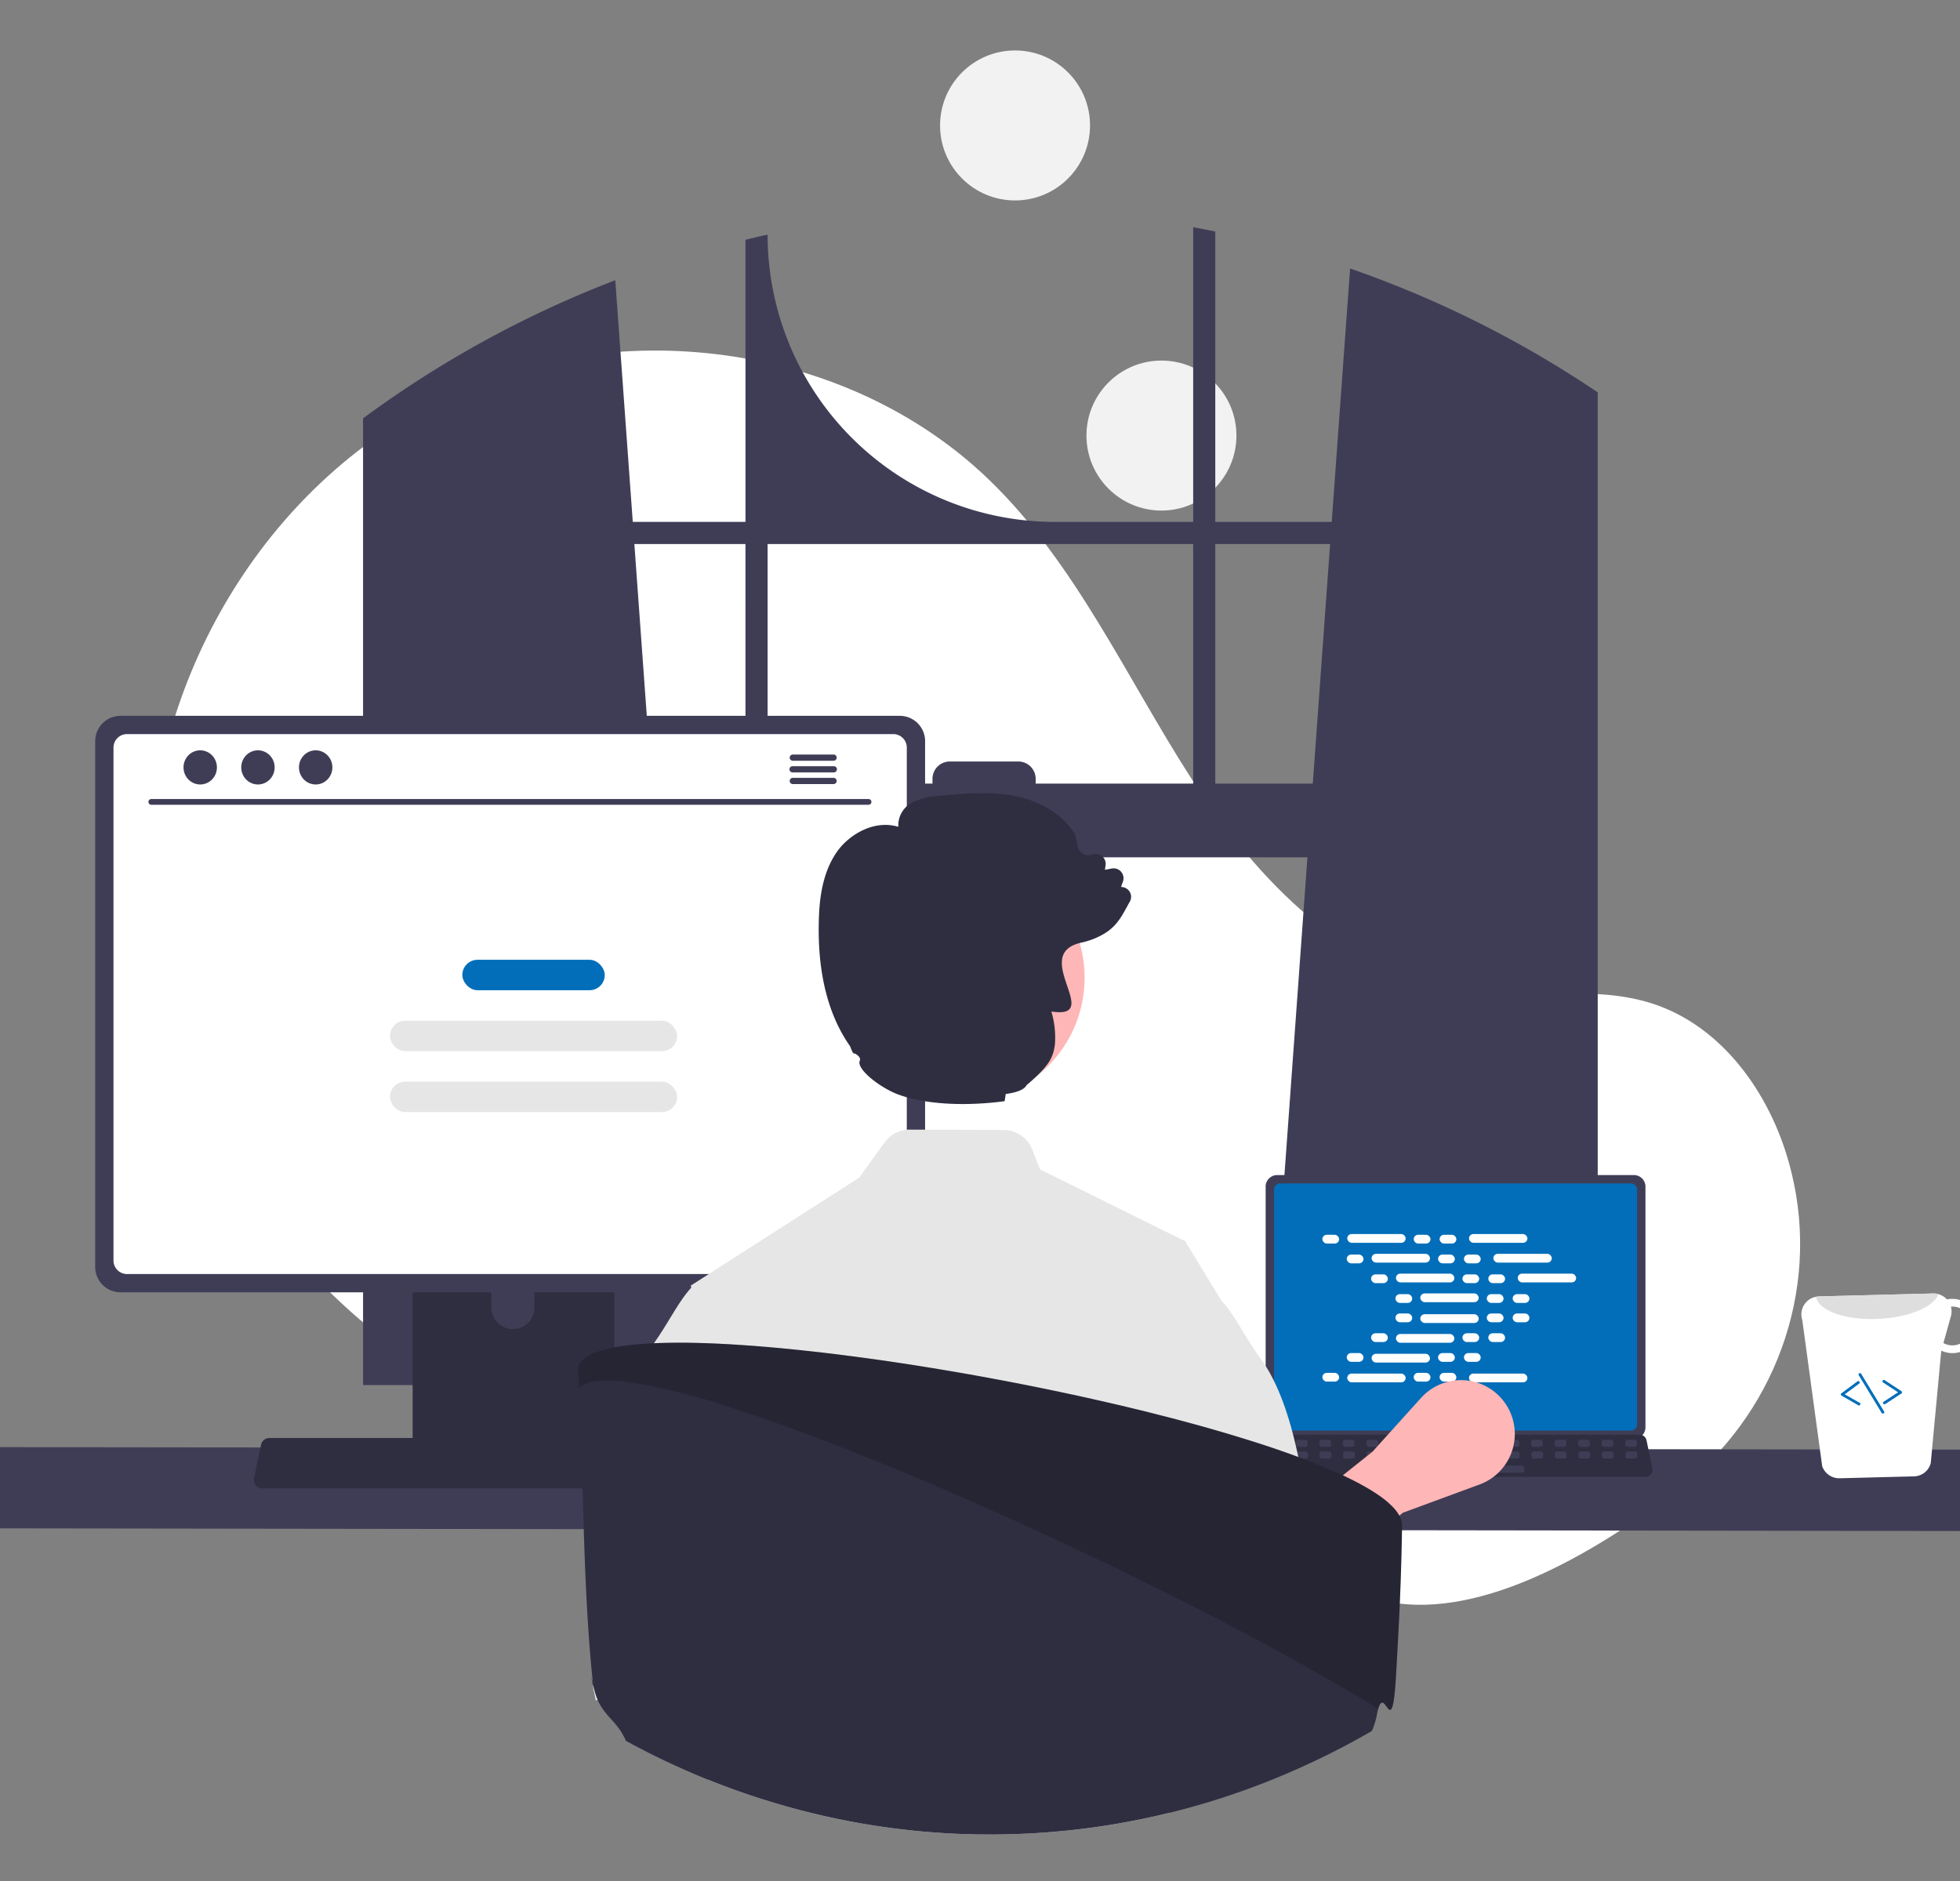
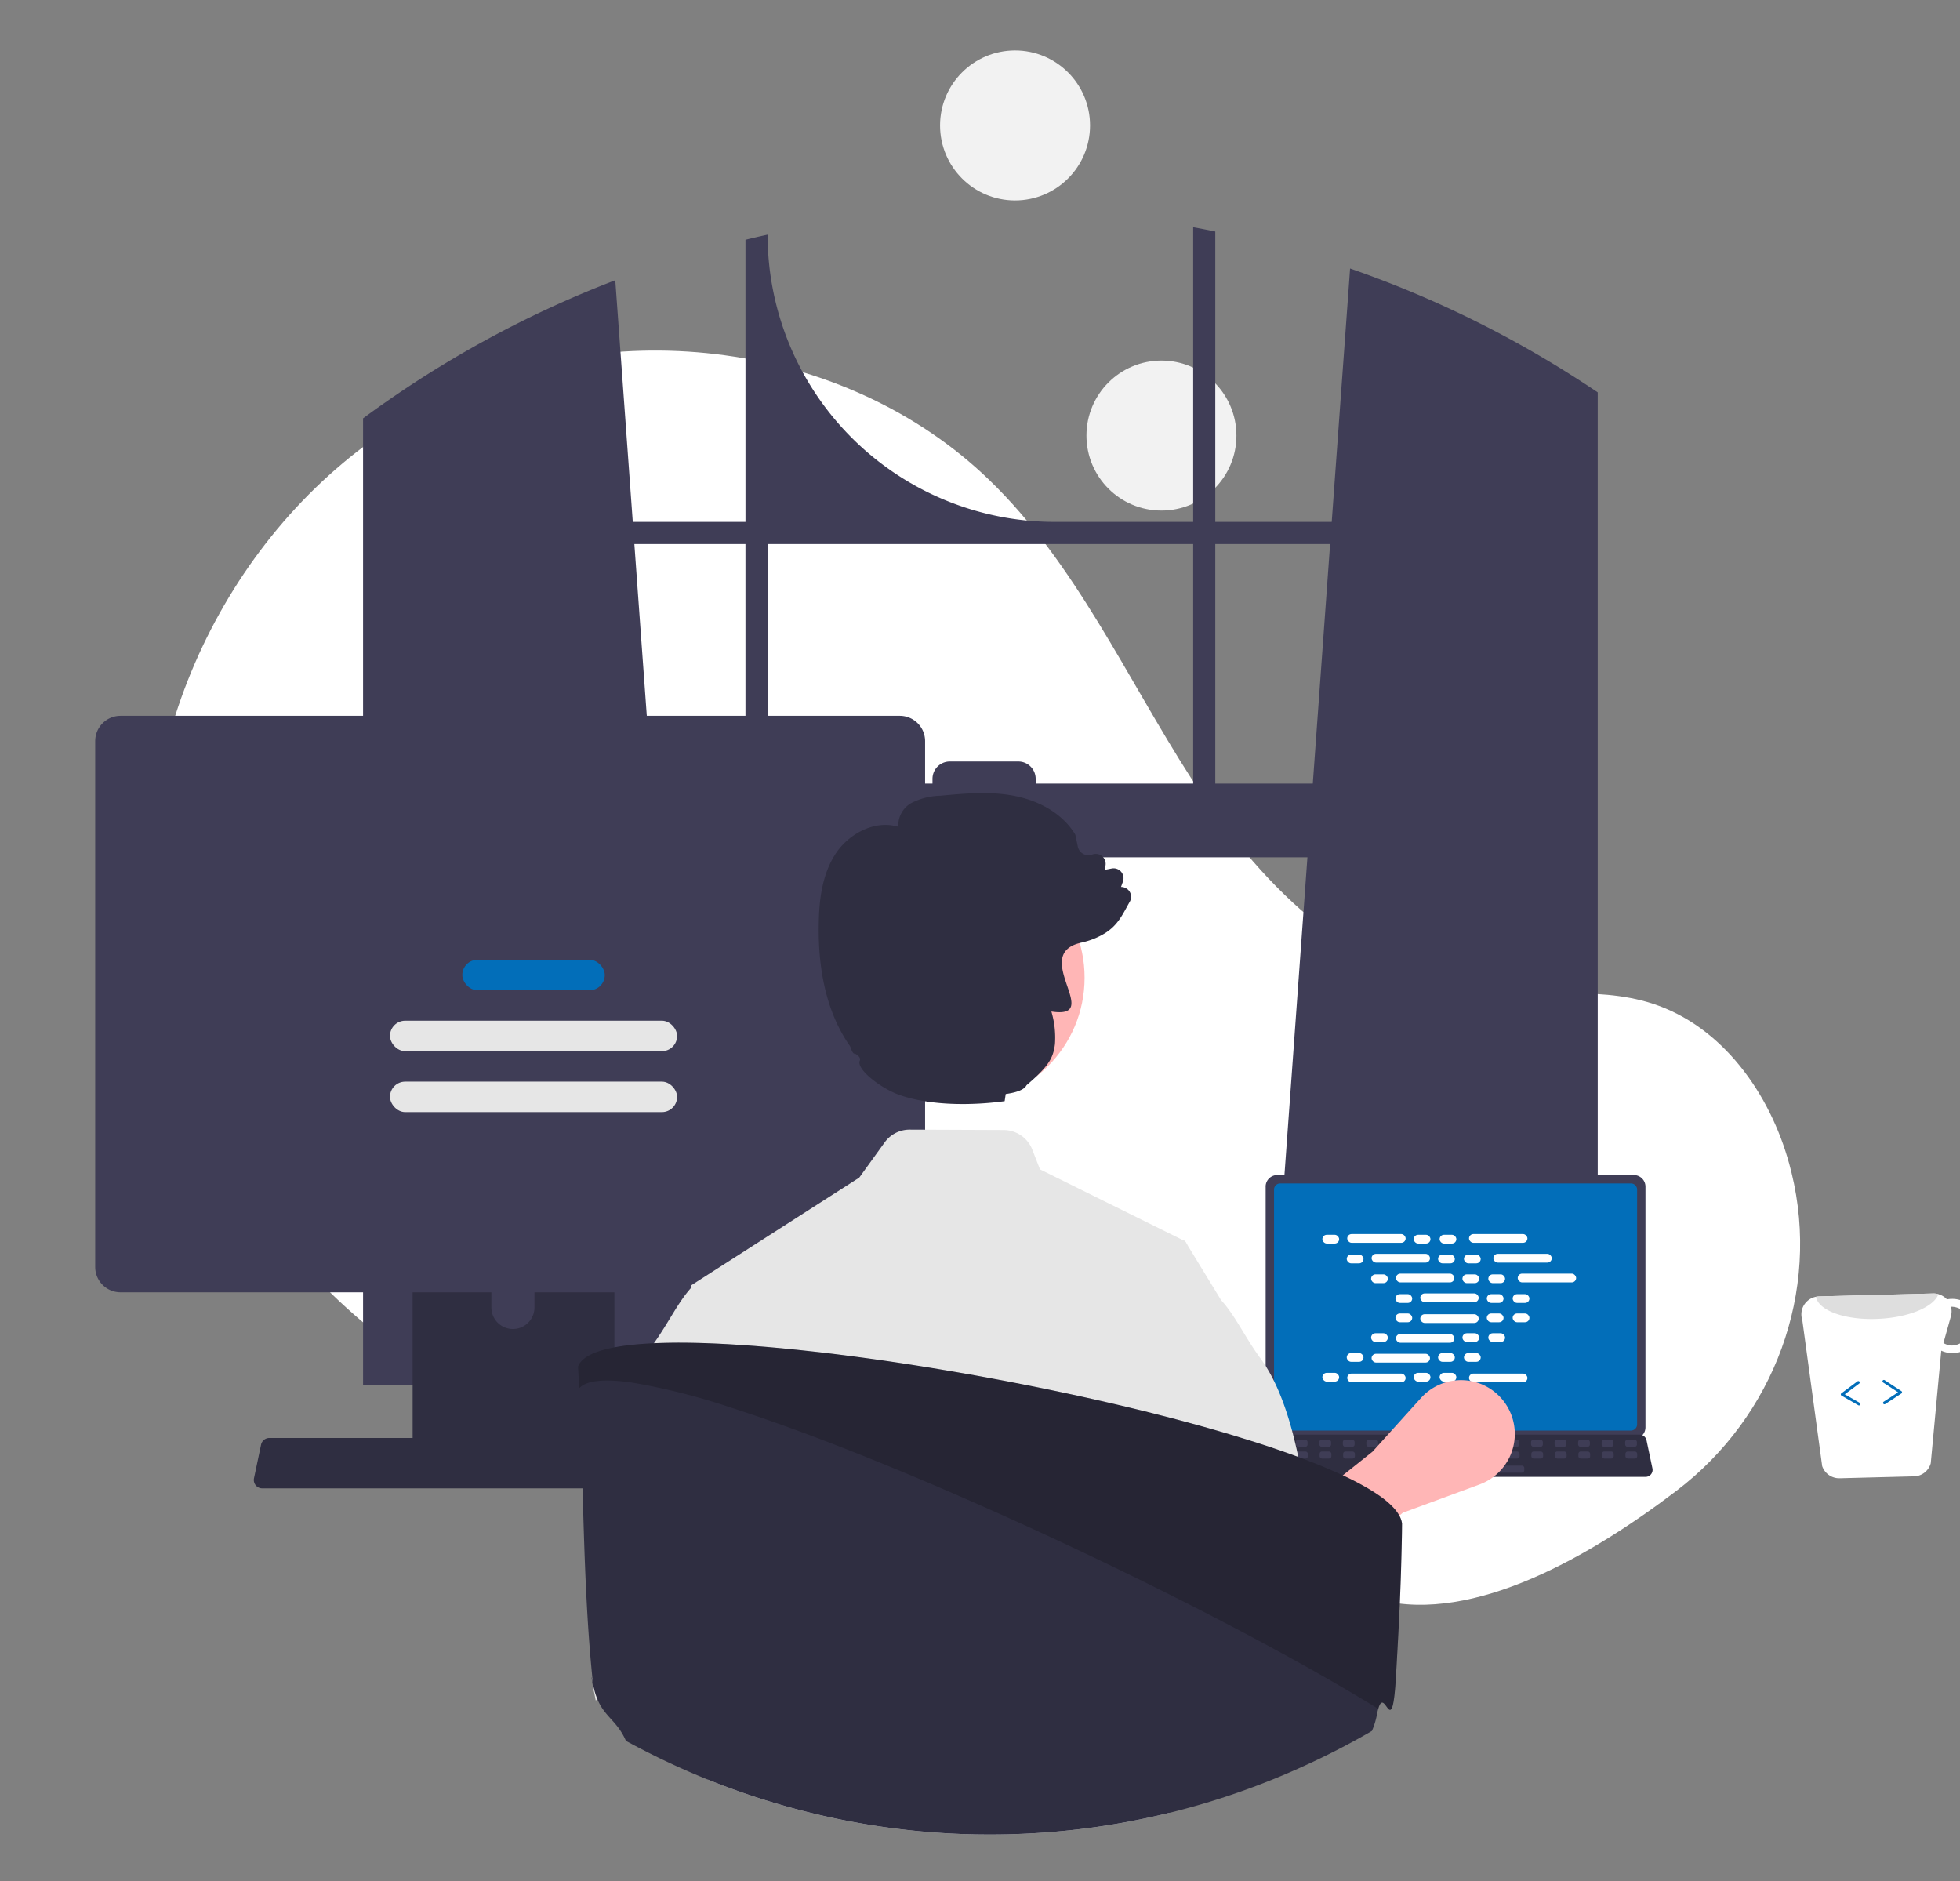
<svg xmlns="http://www.w3.org/2000/svg" width="421" height="404" viewBox="0 0 421 404">
  <rect x="0" y="0" width="421" height="404" fill="#808080" stroke="none" />
  <defs>
    <clipPath id="clip-path">
      <rect id="Rectangle_215" data-name="Rectangle 215" width="421" height="404" transform="translate(376 1379)" fill="#fff" />
    </clipPath>
  </defs>
  <g id="_2_Illustration" data-name="#2 Illustration" transform="translate(-376 -1379)" clip-path="url(#clip-path)">
    <g id="Group_138" data-name="Group 138" transform="translate(349 1431.325)">
      <circle id="Ellipse_264" data-name="Ellipse 264" cx="16.107" cy="16.107" r="16.107" transform="translate(260.365 25.116)" fill="#f2f2f2" />
      <circle id="Ellipse_268" data-name="Ellipse 268" cx="16.107" cy="16.107" r="16.107" transform="translate(228.922 -41.489)" fill="#f2f2f2" />
      <path id="Path_1553" data-name="Path 1553" d="M577.874,441.444c20.924-15.937,30.917-42.717,24.661-68.264q-.233-.952-.492-1.9c-4.148-15.164-14.409-29.576-29.365-34.422-12.558-4.068-26.265-.94-39.366-2.558-25.718-3.176-45.656-23.985-59.685-45.772s-24.811-46.174-43.453-64.174c-30.728-29.669-80.853-36.056-118.951-16.744s-62.366,62.158-61.331,104.859,26.385,83.526,63.2,105.186c13.524,7.957,29.166,13.594,44.732,11.622,13.507-1.712,25.78-8.969,39.223-11.124,21.136-3.388,42.138,6.169,60.419,17.3s35.94,24.336,56.714,29.5C534.348,469.97,559.339,455.561,577.874,441.444Z" transform="translate(-190.719 -173.628)" fill="#fff" />
      <path id="Path_1554" data-name="Path 1554" d="M642.661,197.242c-.525-.35-1.056-.682-1.581-1.019a229.372,229.372,0,0,0-48.445-23.484l-3.945,54.423h-25.01V164.794c-1.574-.326-3.161-.633-4.747-.923v63.29H529.213a61.692,61.692,0,0,1-61.692-61.692h0c-1.593.344-3.173.712-4.753,1.1v60.588H438.56l-3.758-51.9a229.744,229.744,0,0,0-49.428,26.258c-.265.181-.531.368-.79.549-1.333.935-2.648,1.888-3.957,2.853V412.551H451.97l-1.261-17.463L443.772,299.2h139.7l-6.937,95.883-1.261,17.463h70.553V199.341Q644.254,198.273,642.661,197.242ZM462.767,283.37H442.626L438.9,231.915h23.864Zm96.166,0H525.1v-1.019a3.728,3.728,0,0,0-3.734-3.728H506.664a3.726,3.726,0,0,0-3.728,3.728v1.019H467.521V231.915h91.413Zm4.747,0V231.915h24.666l-3.722,51.455Z" transform="translate(-275.643 -167.397)" fill="#3f3d56" />
-       <path id="Path_1555" data-name="Path 1555" d="M206.59,598.162a174.33,174.33,0,0,0,16.963,17.463l440.705.6a174.333,174.333,0,0,0,16.963-17.463Z" transform="translate(-206.59 -339.712)" fill="#3f3d56" />
      <path id="Path_1556" data-name="Path 1556" d="M702.02,503.83v51.7a2.487,2.487,0,0,0,2.485,2.485h76.612a2.487,2.487,0,0,0,2.485-2.485v-51.7a2.488,2.488,0,0,0-2.485-2.482H704.5a2.488,2.488,0,0,0-2.485,2.482Z" transform="translate(-403.164 -301.299)" fill="#3f3d56" />
      <path id="Path_1557" data-name="Path 1557" d="M705,505.654v50.418a1.33,1.33,0,0,0,1.328,1.328h75.334a1.33,1.33,0,0,0,1.328-1.328V505.654a1.331,1.331,0,0,0-1.328-1.331H706.327A1.331,1.331,0,0,0,705,505.654Z" transform="translate(-404.346 -302.479)" fill="#026eb9" />
      <path id="Path_1558" data-name="Path 1558" d="M699.141,602.287a1.49,1.49,0,0,0,1.172.561h82.034a1.509,1.509,0,0,0,1.476-1.819l-1.273-6.049a1.512,1.512,0,0,0-.94-1.1,1.463,1.463,0,0,0-.536-.1H701.581a1.462,1.462,0,0,0-.536.1,1.512,1.512,0,0,0-.94,1.1l-1.273,6.049a1.508,1.508,0,0,0,.308,1.258Z" transform="translate(-401.887 -337.974)" fill="#2f2e41" />
      <rect id="Rectangle_137" data-name="Rectangle 137" width="2.527" height="1.516" rx="0.488" transform="translate(378.604 258.414) rotate(180)" fill="#3f3d56" />
      <rect id="Rectangle_138" data-name="Rectangle 138" width="2.527" height="1.516" rx="0.488" transform="translate(373.551 258.414) rotate(180)" fill="#3f3d56" />
      <rect id="Rectangle_139" data-name="Rectangle 139" width="2.527" height="1.516" rx="0.488" transform="translate(368.498 258.414) rotate(180)" fill="#3f3d56" />
      <rect id="Rectangle_140" data-name="Rectangle 140" width="2.527" height="1.516" rx="0.488" transform="translate(363.445 258.414) rotate(180)" fill="#3f3d56" />
      <rect id="Rectangle_141" data-name="Rectangle 141" width="2.527" height="1.516" rx="0.488" transform="translate(358.391 258.414) rotate(180)" fill="#3f3d56" />
      <rect id="Rectangle_142" data-name="Rectangle 142" width="2.527" height="1.516" rx="0.488" transform="translate(353.338 258.414) rotate(180)" fill="#3f3d56" />
      <rect id="Rectangle_143" data-name="Rectangle 143" width="2.527" height="1.516" rx="0.488" transform="translate(348.285 258.414) rotate(180)" fill="#3f3d56" />
      <rect id="Rectangle_144" data-name="Rectangle 144" width="2.527" height="1.516" rx="0.488" transform="translate(343.232 258.414) rotate(180)" fill="#3f3d56" />
      <rect id="Rectangle_145" data-name="Rectangle 145" width="2.527" height="1.516" rx="0.488" transform="translate(338.178 258.414) rotate(180)" fill="#3f3d56" />
      <rect id="Rectangle_146" data-name="Rectangle 146" width="2.527" height="1.516" rx="0.488" transform="translate(333.125 258.414) rotate(180)" fill="#3f3d56" />
      <rect id="Rectangle_147" data-name="Rectangle 147" width="2.527" height="1.516" rx="0.488" transform="translate(328.072 258.414) rotate(180)" fill="#3f3d56" />
      <rect id="Rectangle_148" data-name="Rectangle 148" width="2.527" height="1.516" rx="0.488" transform="translate(323.019 258.414) rotate(180)" fill="#3f3d56" />
      <rect id="Rectangle_149" data-name="Rectangle 149" width="2.527" height="1.516" rx="0.488" transform="translate(317.966 258.414) rotate(180)" fill="#3f3d56" />
      <rect id="Rectangle_150" data-name="Rectangle 150" width="2.527" height="1.516" rx="0.488" transform="translate(312.912 258.414) rotate(180)" fill="#3f3d56" />
      <rect id="Rectangle_151" data-name="Rectangle 151" width="2.527" height="1.516" rx="0.488" transform="translate(307.859 258.414) rotate(180)" fill="#3f3d56" />
      <rect id="Rectangle_152" data-name="Rectangle 152" width="2.527" height="1.516" rx="0.488" transform="translate(302.806 258.414) rotate(180)" fill="#3f3d56" />
      <rect id="Rectangle_153" data-name="Rectangle 153" width="2.527" height="1.516" rx="0.488" transform="translate(378.664 260.94) rotate(180)" fill="#3f3d56" />
      <rect id="Rectangle_154" data-name="Rectangle 154" width="2.527" height="1.516" rx="0.488" transform="translate(373.611 260.94) rotate(180)" fill="#3f3d56" />
      <rect id="Rectangle_155" data-name="Rectangle 155" width="2.527" height="1.516" rx="0.488" transform="translate(368.557 260.94) rotate(180)" fill="#3f3d56" />
      <rect id="Rectangle_156" data-name="Rectangle 156" width="2.527" height="1.516" rx="0.488" transform="translate(363.504 260.94) rotate(180)" fill="#3f3d56" />
      <rect id="Rectangle_157" data-name="Rectangle 157" width="2.527" height="1.516" rx="0.488" transform="translate(358.451 260.94) rotate(180)" fill="#3f3d56" />
      <rect id="Rectangle_158" data-name="Rectangle 158" width="2.527" height="1.516" rx="0.488" transform="translate(353.398 260.94) rotate(180)" fill="#3f3d56" />
      <rect id="Rectangle_159" data-name="Rectangle 159" width="2.527" height="1.516" rx="0.488" transform="translate(348.345 260.94) rotate(180)" fill="#3f3d56" />
      <rect id="Rectangle_160" data-name="Rectangle 160" width="2.527" height="1.516" rx="0.488" transform="translate(343.291 260.94) rotate(180)" fill="#3f3d56" />
      <rect id="Rectangle_161" data-name="Rectangle 161" width="2.527" height="1.516" rx="0.488" transform="translate(338.238 260.94) rotate(180)" fill="#3f3d56" />
      <rect id="Rectangle_162" data-name="Rectangle 162" width="2.527" height="1.516" rx="0.488" transform="translate(333.185 260.94) rotate(180)" fill="#3f3d56" />
      <rect id="Rectangle_163" data-name="Rectangle 163" width="2.527" height="1.516" rx="0.488" transform="translate(328.132 260.94) rotate(180)" fill="#3f3d56" />
-       <rect id="Rectangle_164" data-name="Rectangle 164" width="2.527" height="1.516" rx="0.488" transform="translate(323.079 260.94) rotate(180)" fill="#3f3d56" />
      <rect id="Rectangle_165" data-name="Rectangle 165" width="2.527" height="1.516" rx="0.488" transform="translate(318.025 260.94) rotate(180)" fill="#3f3d56" />
      <rect id="Rectangle_166" data-name="Rectangle 166" width="2.527" height="1.516" rx="0.488" transform="translate(312.972 260.94) rotate(180)" fill="#3f3d56" />
      <rect id="Rectangle_167" data-name="Rectangle 167" width="2.527" height="1.516" rx="0.488" transform="translate(307.919 260.94) rotate(180)" fill="#3f3d56" />
      <rect id="Rectangle_168" data-name="Rectangle 168" width="2.527" height="1.516" rx="0.488" transform="translate(302.866 260.94) rotate(180)" fill="#3f3d56" />
      <rect id="Rectangle_169" data-name="Rectangle 169" width="20.213" height="1.516" rx="0.488" transform="translate(354.409 263.972) rotate(180)" fill="#3f3d56" />
      <rect id="Rectangle_170" data-name="Rectangle 170" width="3.599" height="1.883" rx="0.942" transform="translate(311.042 212.874)" fill="#fff" />
      <rect id="Rectangle_171" data-name="Rectangle 171" width="3.599" height="1.883" rx="0.942" transform="translate(330.661 212.874)" fill="#fff" />
      <rect id="Rectangle_172" data-name="Rectangle 172" width="3.599" height="1.883" rx="0.942" transform="translate(336.219 212.874)" fill="#fff" />
      <rect id="Rectangle_173" data-name="Rectangle 173" width="12.545" height="1.883" rx="0.942" transform="translate(316.378 212.717)" fill="#fff" />
      <rect id="Rectangle_174" data-name="Rectangle 174" width="12.545" height="1.883" rx="0.942" transform="translate(342.537 212.717)" fill="#fff" />
      <rect id="Rectangle_175" data-name="Rectangle 175" width="3.599" height="1.883" rx="0.942" transform="translate(316.274 217.125)" fill="#fff" />
      <rect id="Rectangle_176" data-name="Rectangle 176" width="3.599" height="1.883" rx="0.942" transform="translate(335.893 217.125)" fill="#fff" />
      <rect id="Rectangle_177" data-name="Rectangle 177" width="3.599" height="1.883" rx="0.942" transform="translate(341.451 217.125)" fill="#fff" />
      <rect id="Rectangle_178" data-name="Rectangle 178" width="12.545" height="1.883" rx="0.942" transform="translate(321.61 216.968)" fill="#fff" />
      <rect id="Rectangle_179" data-name="Rectangle 179" width="12.545" height="1.883" rx="0.942" transform="translate(347.768 216.968)" fill="#fff" />
      <rect id="Rectangle_180" data-name="Rectangle 180" width="3.599" height="1.883" rx="0.942" transform="translate(321.505 221.376)" fill="#fff" />
      <rect id="Rectangle_181" data-name="Rectangle 181" width="3.599" height="1.883" rx="0.942" transform="translate(341.124 221.376)" fill="#fff" />
      <rect id="Rectangle_182" data-name="Rectangle 182" width="3.599" height="1.883" rx="0.942" transform="translate(346.683 221.376)" fill="#fff" />
      <rect id="Rectangle_183" data-name="Rectangle 183" width="12.545" height="1.883" rx="0.942" transform="translate(326.842 221.219)" fill="#fff" />
      <rect id="Rectangle_184" data-name="Rectangle 184" width="12.545" height="1.883" rx="0.942" transform="translate(353 221.219)" fill="#fff" />
      <rect id="Rectangle_185" data-name="Rectangle 185" width="3.599" height="1.883" rx="0.942" transform="translate(326.737 225.626)" fill="#fff" />
      <rect id="Rectangle_186" data-name="Rectangle 186" width="3.599" height="1.883" rx="0.942" transform="translate(346.356 225.626)" fill="#fff" />
      <rect id="Rectangle_187" data-name="Rectangle 187" width="3.599" height="1.883" rx="0.942" transform="translate(351.914 225.626)" fill="#fff" />
      <rect id="Rectangle_188" data-name="Rectangle 188" width="12.545" height="1.883" rx="0.942" transform="translate(332.073 225.469)" fill="#fff" />
      <rect id="Rectangle_189" data-name="Rectangle 189" width="3.599" height="1.883" rx="0.942" transform="translate(330.661 242.529)" fill="#fff" />
      <rect id="Rectangle_190" data-name="Rectangle 190" width="3.599" height="1.883" rx="0.942" transform="translate(336.219 242.529)" fill="#fff" />
      <rect id="Rectangle_191" data-name="Rectangle 191" width="12.545" height="1.883" rx="0.942" transform="translate(342.537 242.686)" fill="#fff" />
      <rect id="Rectangle_192" data-name="Rectangle 192" width="3.599" height="1.883" rx="0.942" transform="translate(311.042 242.529)" fill="#fff" />
      <rect id="Rectangle_193" data-name="Rectangle 193" width="12.545" height="1.883" rx="0.942" transform="translate(316.378 242.686)" fill="#fff" />
      <rect id="Rectangle_194" data-name="Rectangle 194" width="3.599" height="1.883" rx="0.942" transform="translate(316.274 238.278)" fill="#fff" />
      <rect id="Rectangle_195" data-name="Rectangle 195" width="3.599" height="1.883" rx="0.942" transform="translate(335.893 238.278)" fill="#fff" />
      <rect id="Rectangle_196" data-name="Rectangle 196" width="3.599" height="1.883" rx="0.942" transform="translate(341.451 238.278)" fill="#fff" />
      <rect id="Rectangle_197" data-name="Rectangle 197" width="12.545" height="1.883" rx="0.942" transform="translate(321.61 238.435)" fill="#fff" />
      <rect id="Rectangle_198" data-name="Rectangle 198" width="3.599" height="1.883" rx="0.942" transform="translate(321.505 234.027)" fill="#fff" />
      <rect id="Rectangle_199" data-name="Rectangle 199" width="3.599" height="1.883" rx="0.942" transform="translate(341.124 234.027)" fill="#fff" />
      <rect id="Rectangle_200" data-name="Rectangle 200" width="3.599" height="1.883" rx="0.942" transform="translate(346.683 234.027)" fill="#fff" />
      <rect id="Rectangle_201" data-name="Rectangle 201" width="12.545" height="1.883" rx="0.942" transform="translate(326.842 234.184)" fill="#fff" />
      <rect id="Rectangle_202" data-name="Rectangle 202" width="3.599" height="1.883" rx="0.942" transform="translate(326.737 229.777)" fill="#fff" />
      <rect id="Rectangle_203" data-name="Rectangle 203" width="3.599" height="1.883" rx="0.942" transform="translate(346.356 229.777)" fill="#fff" />
      <rect id="Rectangle_204" data-name="Rectangle 204" width="3.599" height="1.883" rx="0.942" transform="translate(351.914 229.777)" fill="#fff" />
      <rect id="Rectangle_205" data-name="Rectangle 205" width="12.545" height="1.883" rx="0.942" transform="translate(332.073 229.934)" fill="#fff" />
      <path id="Path_1559" data-name="Path 1559" d="M706.211,622.615l-8.053-12.729,25.276-20.149,10.433-11.558a11.559,11.559,0,0,1,19.555,4.119h0a11.559,11.559,0,0,1-6.979,14.472l-16.5,6.078Z" transform="translate(-401.631 -330.27)" fill="#ffb6b6" />
      <path id="Path_1560" data-name="Path 1560" d="M398.28,499.979v61.867h43.342V499.979a2.08,2.08,0,0,0-1.466-1.991,1.916,1.916,0,0,0-.621-.1H400.373A2.089,2.089,0,0,0,398.28,499.979Zm16.914,21.258a4.627,4.627,0,1,1,9.254,0v7.178a4.627,4.627,0,1,1-9.254,0Z" transform="translate(-282.648 -299.927)" fill="#2f2e41" />
      <path id="Path_1561" data-name="Path 1561" d="M398.06,600.632V606.6a1.174,1.174,0,0,0,1.164,1.17H440.5a1.17,1.17,0,0,0,1.164-1.17v-5.966Z" transform="translate(-282.56 -340.692)" fill="#3f3d56" />
      <path id="Path_1562" data-name="Path 1562" d="M285.25,343.265v112.96a5.433,5.433,0,0,0,5.429,5.429h167.4a5.433,5.433,0,0,0,5.429-5.429V343.265a5.436,5.436,0,0,0-5.429-5.423h-167.4a5.436,5.436,0,0,0-5.429,5.423Z" transform="translate(-237.8 -236.424)" fill="#3f3d56" />
-       <path id="Path_1563" data-name="Path 1563" d="M291.76,347.249V457.411a2.907,2.907,0,0,0,2.9,2.9h164.6a2.907,2.907,0,0,0,2.9-2.9V347.249a2.908,2.908,0,0,0-2.9-2.908h-164.6A2.908,2.908,0,0,0,291.76,347.249Z" transform="translate(-240.383 -239.003)" fill="#fff" />
      <path id="Path_1564" data-name="Path 1564" d="M342.134,605.114a1.778,1.778,0,0,0,1.4.67h97.928a1.8,1.8,0,0,0,1.761-2.172l-1.52-7.221a1.805,1.805,0,0,0-1.122-1.309,1.745,1.745,0,0,0-.639-.121H345.047a1.746,1.746,0,0,0-.639.121,1.805,1.805,0,0,0-1.122,1.309l-1.52,7.221A1.8,1.8,0,0,0,342.134,605.114Z" transform="translate(-260.209 -338.442)" fill="#2f2e41" />
      <path id="Path_1565" data-name="Path 1565" d="M458.876,368.693H304.858a.613.613,0,1,1,0-1.225H458.876a.613.613,0,1,1,0,1.225Z" transform="translate(-245.337 -248.178)" fill="#3f3d56" />
      <ellipse id="Ellipse_265" data-name="Ellipse 265" cx="3.589" cy="3.669" rx="3.589" ry="3.669" transform="translate(66.416 108.823)" fill="#3f3d56" />
      <ellipse id="Ellipse_266" data-name="Ellipse 266" cx="3.589" cy="3.669" rx="3.589" ry="3.669" transform="translate(78.816 108.823)" fill="#3f3d56" />
      <ellipse id="Ellipse_267" data-name="Ellipse 267" cx="3.589" cy="3.669" rx="3.589" ry="3.669" transform="translate(91.216 108.823)" fill="#3f3d56" />
      <path id="Path_1566" data-name="Path 1566" d="M541.985,351.622h-8.807a.667.667,0,0,0,0,1.333h8.807a.667.667,0,0,0,0-1.333Z" transform="translate(-335.913 -241.891)" fill="#3f3d56" />
      <path id="Path_1567" data-name="Path 1567" d="M541.975,355.772h-8.807a.667.667,0,1,0,0,1.333h8.807a.667.667,0,1,0,0-1.333Z" transform="translate(-335.903 -243.538)" fill="#3f3d56" />
      <path id="Path_1568" data-name="Path 1568" d="M541.985,359.922h-8.807a.667.667,0,0,0,0,1.333h8.807a.667.667,0,0,0,0-1.333Z" transform="translate(-335.913 -245.184)" fill="#3f3d56" />
-       <path id="Path_1569" data-name="Path 1569" d="M897.247,580.585a3.87,3.87,0,0,0,3.73,2.613l15.981-.411a3.818,3.818,0,0,0,3.608-2.809l2.261-24.182a5.906,5.906,0,0,0,2.556.525,5.828,5.828,0,0,0-.292-11.652,4.939,4.939,0,0,0-1.047.109,3.95,3.95,0,0,0-2.94-1.269l-24.582.635a3.519,3.519,0,0,0-.606.075,3.839,3.839,0,0,0-2.94,4.985Zm26.043-26.431,1.609-5.762a3.925,3.925,0,0,0,.012-2.036c.078,0,.147-.037.225-.037a4.169,4.169,0,0,1,.2,8.335A3.924,3.924,0,0,1,923.29,554.154Z" transform="translate(-478.852 -318.027)" fill="#fff" />
+       <path id="Path_1569" data-name="Path 1569" d="M897.247,580.585a3.87,3.87,0,0,0,3.73,2.613l15.981-.411a3.818,3.818,0,0,0,3.608-2.809l2.261-24.182a5.906,5.906,0,0,0,2.556.525,5.828,5.828,0,0,0-.292-11.652,4.939,4.939,0,0,0-1.047.109,3.95,3.95,0,0,0-2.94-1.269l-24.582.635a3.519,3.519,0,0,0-.606.075,3.839,3.839,0,0,0-2.94,4.985Zm26.043-26.431,1.609-5.762a3.925,3.925,0,0,0,.012-2.036a4.169,4.169,0,0,1,.2,8.335A3.924,3.924,0,0,1,923.29,554.154Z" transform="translate(-478.852 -318.027)" fill="#fff" />
      <path id="Path_1570" data-name="Path 1570" d="M897.978,544.219c.524,2.995,6.412,5.1,13.492,4.734,6.51-.3,11.834-2.586,12.809-5.3a3.631,3.631,0,0,0-1.113-.148l-24.582.635A3.526,3.526,0,0,0,897.978,544.219Z" transform="translate(-480.915 -318.027)" fill="#dedede" />
      <path id="Path_1571" data-name="Path 1571" d="M922.158,579.505a.3.3,0,0,0,.091-.04l3.47-2.272a.3.3,0,0,0,0-.5l-3.607-2.363a.3.3,0,0,0-.331.5l3.222,2.11-3.085,2.02a.3.3,0,0,0,.239.545Z" transform="translate(-490.305 -330.235)" fill="#026eb9" />
      <path id="Path_1572" data-name="Path 1572" d="M910.794,579.925a.3.3,0,0,0,.076-.554l-3.2-1.834,3.092-2.3a.3.3,0,1,0-.359-.484l-3.462,2.571a.3.3,0,0,0,.03.5l3.6,2.063A.3.3,0,0,0,910.794,579.925Z" transform="translate(-484.423 -330.401)" fill="#026eb9" />
-       <path id="Path_1573" data-name="Path 1573" d="M918.439,580.533a.288.288,0,0,0,.083-.035.3.3,0,0,0,.1-.415L913.7,572a.3.3,0,0,0-.515.314l4.92,8.088A.3.3,0,0,0,918.439,580.533Z" transform="translate(-486.932 -329.272)" fill="#026eb9" />
      <rect id="Rectangle_206" data-name="Rectangle 206" width="30.595" height="6.542" rx="3.264" transform="translate(126.306 153.812)" fill="#026eb9" />
      <rect id="Rectangle_207" data-name="Rectangle 207" width="61.672" height="6.542" rx="3.264" transform="translate(110.768 166.897)" fill="#e6e6e6" />
      <rect id="Rectangle_208" data-name="Rectangle 208" width="61.672" height="6.542" rx="3.264" transform="translate(110.768 179.982)" fill="#e6e6e6" />
      <path id="Path_1574" data-name="Path 1574" d="M497.3,518.674l.131.413.007.014,3.936,11.967,4.528,13.79,8.519,25.915.083,4.026v.014l.633,32.384-1.755,4.39,1.975,7.2s-.908-10.88-5.78-4.632c-2.759,3.551-5.987,7.184-8.636,10.59q5.791,2.343,11.767,4.239c.86.275,1.727.537,2.594.8l.557.165a160.984,160.984,0,0,0,40.628,6.531c.716.021,1.418.034,2.1.048.241.007.475.014.709.014.771.007,1.534.014,2.305.014q2.333,0,4.645-.069a160.974,160.974,0,0,0,33.836-4.576c-.076-4.576-.282-9.923-.578-15.635-.138-2.8-3.227-5.835-3.413-8.767-.131-2.2,2.643-4.273,2.5-6.51-.936-13.77-2.106-8.484-2.973-18.235q-.134-1.435-.248-2.746c-.557-6.262-.943-10.178-.943-10.178l3.7-23.335,5.815-36.637-.447-.736-.5-.248-30.67-15.18-1.665-4.266a6.623,6.623,0,0,0-6.118-4.191l-20.2-.083a6.594,6.594,0,0,0-5.374,2.732l-5.471,7.576Z" transform="translate(-321.937 -294.876)" fill="#e6e6e6" />
      <path id="Path_1575" data-name="Path 1575" d="M505.19,580.45l-4.576,9.792-3.124,6.689-5.374,28.138-2.691,2.856-2.305-10.11-24.128,5.357c-.791-4.4-.212.149-.7-4.675.138-.138.282-.275.427-.413.385-.358.709-.7.7-1.018-.275-16.639.551-44.956,7.446-62.112a36.229,36.229,0,0,1,4.239-7.907c.138-.186.268-.372.4-.557,3.179-4.452,5.189-8.836,8.037-11.953v-.007a.319.319,0,0,0,.048-.048.094.094,0,0,0,.028-.021l19.571-10.377.84,23.589.6,16.956Z" transform="translate(-308.046 -310.32)" fill="#e6e6e6" />
      <path id="Path_1576" data-name="Path 1576" d="M650.391,583.39l5.716,12.23,2,4.259,5.373,28.135,2.682,2.849,2.311-10.107,1.086-.223,19.58-4.055L694.84,634.6a10.849,10.849,0,0,0-1.967-13.576c-.39-.353-.715-.7-.705-1.021.325-19.571-.872-55.306-11.683-70.014-3.433-4.668-5.493-9.317-8.491-12.564-.009-.009-.009-.019-.019-.019l-7.294-11.943-.445-.733-.5-.251Z" transform="translate(-382.679 -310.478)" fill="#e6e6e6" />
      <circle id="Ellipse_5" data-name="Ellipse 5" cx="26.879" cy="26.879" r="26.879" transform="translate(206.206 130.778)" fill="#ffb6b6" />
      <path id="Path_1577" data-name="Path 1577" d="M609.434,386.22a2.268,2.268,0,0,0-1.623-.718l.4-1.122a2.128,2.128,0,0,0-2.389-2.835l-1.472.284.139-.983a2.132,2.132,0,0,0-2.853-2.3,2.272,2.272,0,0,1-1.954-.139,2.321,2.321,0,0,1-1.158-1.574l-.513-2.473-.054-.133c-2.5-4.162-7.3-7.19-13.174-8.3-5.23-1-10.593-.489-15.762-.012a14.408,14.408,0,0,0-6.3,1.593,5.508,5.508,0,0,0-2.745,5.085c-5.1-1.562-10.562,1.556-13.271,5.489-3.209,4.681-3.734,10.544-3.818,15.129-.229,10.846,2.009,19.719,6.635,26.379.338.483.422,1.49,1.092,1.828l-.139-.223c.748.374,1.508.977,1.225,1.623-.814,1.858,4.6,5.966,8.409,7.323,6.955,2.479,16.2,2.268,22.705,1.375l.229-1.538c2.347-.32,4-.929,4.464-1.882.82-.7,1.52-1.327,2.129-1.906l.006-.006c.012-.012.036-.03.048-.042,2.938-2.817,3.619-4.422,3.927-6.865a19.692,19.692,0,0,0-.766-7.016c11.3,1.749-4.452-12.04,6.081-14.707a3.291,3.291,0,0,1,.368-.09c.308-.072.615-.145.911-.229a15.954,15.954,0,0,0,4.054-1.731c2.944-1.792,3.915-4.168,5.435-6.847a2.067,2.067,0,0,0-.271-2.431Z" transform="translate(-340.019 -247.338)" fill="#2f2e41" />
      <path id="Path_1578" data-name="Path 1578" d="M634.165,599.805c-.006,1.056-.018,2.534-.066,4.361q-.009.38-.018.778c-.078,3.36-.157,6.177-.284,9.308-.006.217-.012.428-.024.645-.169,4.367-.434,9.453-.893,17.506-.851,14.876-2.334,2.045-3.824,7.263-.072.259-.151.567-.223.929a16.841,16.841,0,0,1-1.134,3.818c-.79.471-1.6.923-2.407,1.375-2.286,1.273-4.609,2.5-6.949,3.662-1.315.652-2.636,1.291-3.963,1.906-.211.1-.416.193-.621.284a163.415,163.415,0,0,1-20.962,8c-1.4.422-2.793.832-4.2,1.213-1.472.41-2.944.8-4.434,1.158a161,161,0,0,1-33.835,4.578c-1.538.048-3.089.066-4.645.066-.772,0-1.532-.006-2.3-.012-.235,0-.471-.006-.706-.012-.682-.018-1.387-.03-2.1-.048a160.862,160.862,0,0,1-40.627-6.533l-.561-.163c-.869-.265-1.731-.525-2.594-.8q-5.972-1.891-11.769-4.235-4.425-1.783-8.747-3.824a.2.2,0,0,1-.072-.036c-.6-.277-1.213-.567-1.816-.863-.078-.042-.163-.084-.247-.127q-3.375-1.647-6.678-3.45c-1.852-4.253-4.458-5.067-6.074-8.807a15.61,15.61,0,0,1-1.013-3.463c0-.012-.006-.024-.006-.042.169,2.244-.718-3.981-.006-.024-.006-.072-.012-.151-.018-.241-.018-.217-.042-.483-.078-.814-2.069-20.2-1.936-43.306-2.835-62.343q-.09-1.846-.187-3.535c-.018-.374-.042-.742-.066-1.1.042-.109.091-.223.145-.332a.6.6,0,0,1,.042-.091.988.988,0,0,1,.06-.109l.042-.06a.539.539,0,0,1,.03-.06c.054-.085.115-.175.181-.259.03-.036.054-.066.084-.1a.489.489,0,0,1,.072-.084A.388.388,0,0,1,457.9,565c.024-.024.048-.054.078-.084a.182.182,0,0,1,.048-.048,1.229,1.229,0,0,1,.157-.151,5.813,5.813,0,0,1,.688-.543c.084-.054.175-.109.259-.169a11.547,11.547,0,0,1,1.912-.917c.229-.084.458-.163.706-.247.09-.024.175-.054.265-.084.133-.042.265-.084.4-.115.688-.205,1.43-.38,2.232-.543.1-.018.2-.036.3-.06.145-.03.3-.054.446-.078l.627-.109c1.792-.284,3.824-.495,6.068-.633l.633-.036.748-.036c.211-.012.428-.018.645-.024s.428-.018.651-.024c.609-.018,1.237-.036,1.876-.048,1.822-.036,3.74-.024,5.755.018.935.024,1.888.048,2.865.09.066,0,.127.006.187.006.851.03,1.707.066,2.588.115.615.03,1.237.06,1.858.1.585.036,1.176.072,1.773.115.465.024.929.06,1.4.091.4.03.8.06,1.194.084l.543.036c.3.024.591.042.893.072l2,.163,2.033.181c.682.06,1.369.127,2.057.193l.205.018c.627.066,1.255.127,1.888.193.145.012.3.024.44.042.6.061,1.22.132,1.829.2l.561.06c.477.052.948.1,1.429.154.633.072,1.279.139,1.906.223.489.054.977.109,1.466.169.766.09,1.544.187,2.322.29.3.036.591.072.887.115,2.22.277,4.464.585,6.744.9,3.456.489,6.967,1.019,10.5,1.592s7.1,1.178,10.683,1.816c.9.163,1.81.326,2.721.495l1.231.235c.7.127,1.4.259,2.1.392s1.4.265,2.1.4l2.5.489c5.483,1.086,10.937,2.244,16.257,3.456.875.2,1.749.4,2.618.6q2.606.606,5.164,1.231c.47.109.935.223,1.4.338,1.158.29,2.316.579,3.456.875l.2.054c.839.205,1.659.416,2.479.633q2.9.76,5.713,1.538,1.864.516,3.686,1.044c1.816.525,3.6,1.056,5.327,1.592.428.133.857.265,1.279.392,1.267.392,2.515.79,3.728,1.188.965.314,1.906.633,2.835.953s1.84.639,2.733.959c.573.205,1.14.422,1.707.627.814.3,1.617.6,2.4.9.241.09.477.187.712.277.151.066.3.121.44.181.284.115.573.223.851.338s.561.223.838.344.549.223.814.338.537.223.8.344c.223.091.44.187.651.284.428.187.857.374,1.273.567.205.1.41.187.615.283l.471.217c.066.036.133.066.2.1.151.072.308.151.458.223.35.163.694.338,1.032.5.452.229.893.458,1.315.682s.844.458,1.243.682c.066.036.127.072.193.109.09.048.181.1.271.151.308.175.6.356.9.531.579.356,1.128.706,1.641,1.056.115.078.223.157.338.229.38.271.742.537,1.08.808,0,.006,0,.006.006.006.115.084.223.175.332.259.09.084.187.157.277.241.314.271.6.531.869.8a3.432,3.432,0,0,1,.253.259.732.732,0,0,1,.1.1c.121.121.229.241.332.362a.332.332,0,0,1,.042.054c.145.169.277.338.4.507.06.084.127.169.181.253.072.1.145.211.205.314.054.084.1.175.151.259a4.374,4.374,0,0,1,.326.682,3.17,3.17,0,0,1,.163.495,3.527,3.527,0,0,1,.1.489Z" transform="translate(-306.015 -324.98)" fill="#2f2e41" />
      <path id="Path_1579" data-name="Path 1579" d="M634.161,599.808c-.006,1.056-.018,2.534-.066,4.361-.006.253-.018.513-.024.778-.06,2.564-.151,5.731-.278,9.308-.006.217-.012.428-.024.645-.169,4.367-.434,9.453-.893,17.506-.851,14.876-2.334,2.045-3.824,7.263-4.138-2.546-8.674-5.212-13.524-7.951q-1.312-.742-2.648-1.49c-9.7-5.411-20.534-11.081-31.844-16.7-.446-.223-.9-.446-1.345-.664-25.909-12.806-54.188-25.263-77.1-33.576-4.422-1.6-8.644-3.052-12.613-4.325a140.107,140.107,0,0,0-21.149-5.351c-5.791-.845-9.79-.543-11.407,1.2q-.091-1.846-.187-3.535-.036-.561-.072-1.1c.037-.1.086-.194.132-.29.007-.014.011-.028.018-.042a.6.6,0,0,1,.042-.09.982.982,0,0,1,.06-.109.64.64,0,0,1,.072-.121c.054-.084.115-.175.181-.259a2.091,2.091,0,0,1,.157-.181.385.385,0,0,1,.066-.078c.024-.024.048-.054.078-.084a.184.184,0,0,1,.048-.048,1.224,1.224,0,0,1,.157-.151,5.8,5.8,0,0,1,.688-.543c.084-.054.175-.109.259-.169a11.542,11.542,0,0,1,1.912-.917c.229-.084.458-.163.706-.247.09-.024.175-.054.265-.084.133-.042.265-.084.4-.115.688-.205,1.43-.38,2.232-.543.241-.048.495-.1.748-.139l.627-.109c1.792-.283,3.824-.495,6.068-.633l.633-.036.748-.036c.211-.012.428-.018.645-.024s.428-.018.651-.024c.609-.018,1.237-.036,1.876-.048,1.822-.03,3.74-.018,5.755.024.935.018,1.888.048,2.865.091.06,0,.127.006.187.006.851.024,1.713.066,2.588.109.615.03,1.237.06,1.858.1.585.036,1.176.072,1.773.115.465.024.929.06,1.4.09.4.03.8.06,1.194.084l1.436.109,2,.163,2.033.181c.682.06,1.369.127,2.057.193l.205.018c.627.066,1.255.127,1.888.193q5.266.534,10.84,1.249,3.33.425,6.744.911c3.456.489,6.967,1.019,10.5,1.586s7.1,1.178,10.683,1.816c.9.163,1.81.326,2.721.495q1.665.308,3.33.627c.7.133,1.4.265,2.1.4l2.5.489c5.483,1.086,10.936,2.244,16.257,3.456.875.2,1.749.4,2.618.6q2.606.606,5.164,1.231c.471.115.935.229,1.4.344q1.746.434,3.456.869v.006c.066.012.133.03.2.048.832.211,1.659.422,2.479.639q2.9.76,5.713,1.532c1.243.35,2.473.694,3.686,1.044,1.816.531,3.6,1.062,5.326,1.593.428.133.857.265,1.279.392q1.9.6,3.728,1.188c.965.314,1.906.633,2.835.953s1.84.639,2.733.959c.579.205,1.146.416,1.707.621.82.3,1.617.6,2.4.911.241.09.477.187.712.278.44.169.869.344,1.291.519.284.109.561.223.839.344s.549.223.814.338.537.223.8.344c.223.091.44.187.651.284.428.187.857.374,1.273.567.205.1.41.187.615.284l.471.217c.066.036.133.066.2.1.513.241,1.007.483,1.49.724.452.229.893.458,1.315.682.5.265.977.525,1.436.79.091.048.181.1.271.151.308.175.6.356.9.531.579.356,1.128.706,1.641,1.056s.977.694,1.418,1.038c0,.006,0,.006.006.006.211.169.416.338.609.5.314.271.6.531.869.8a3.432,3.432,0,0,1,.253.259.72.72,0,0,1,.1.1c.127.139.253.278.374.416.145.169.277.338.4.507.06.084.127.169.181.253.072.1.145.211.205.314.054.084.1.175.151.259a4.377,4.377,0,0,1,.326.682,3.647,3.647,0,0,1,.163.495,3.521,3.521,0,0,1,.1.489Z" transform="translate(-306.011 -324.983)" opacity="0.2" />
    </g>
  </g>
</svg>